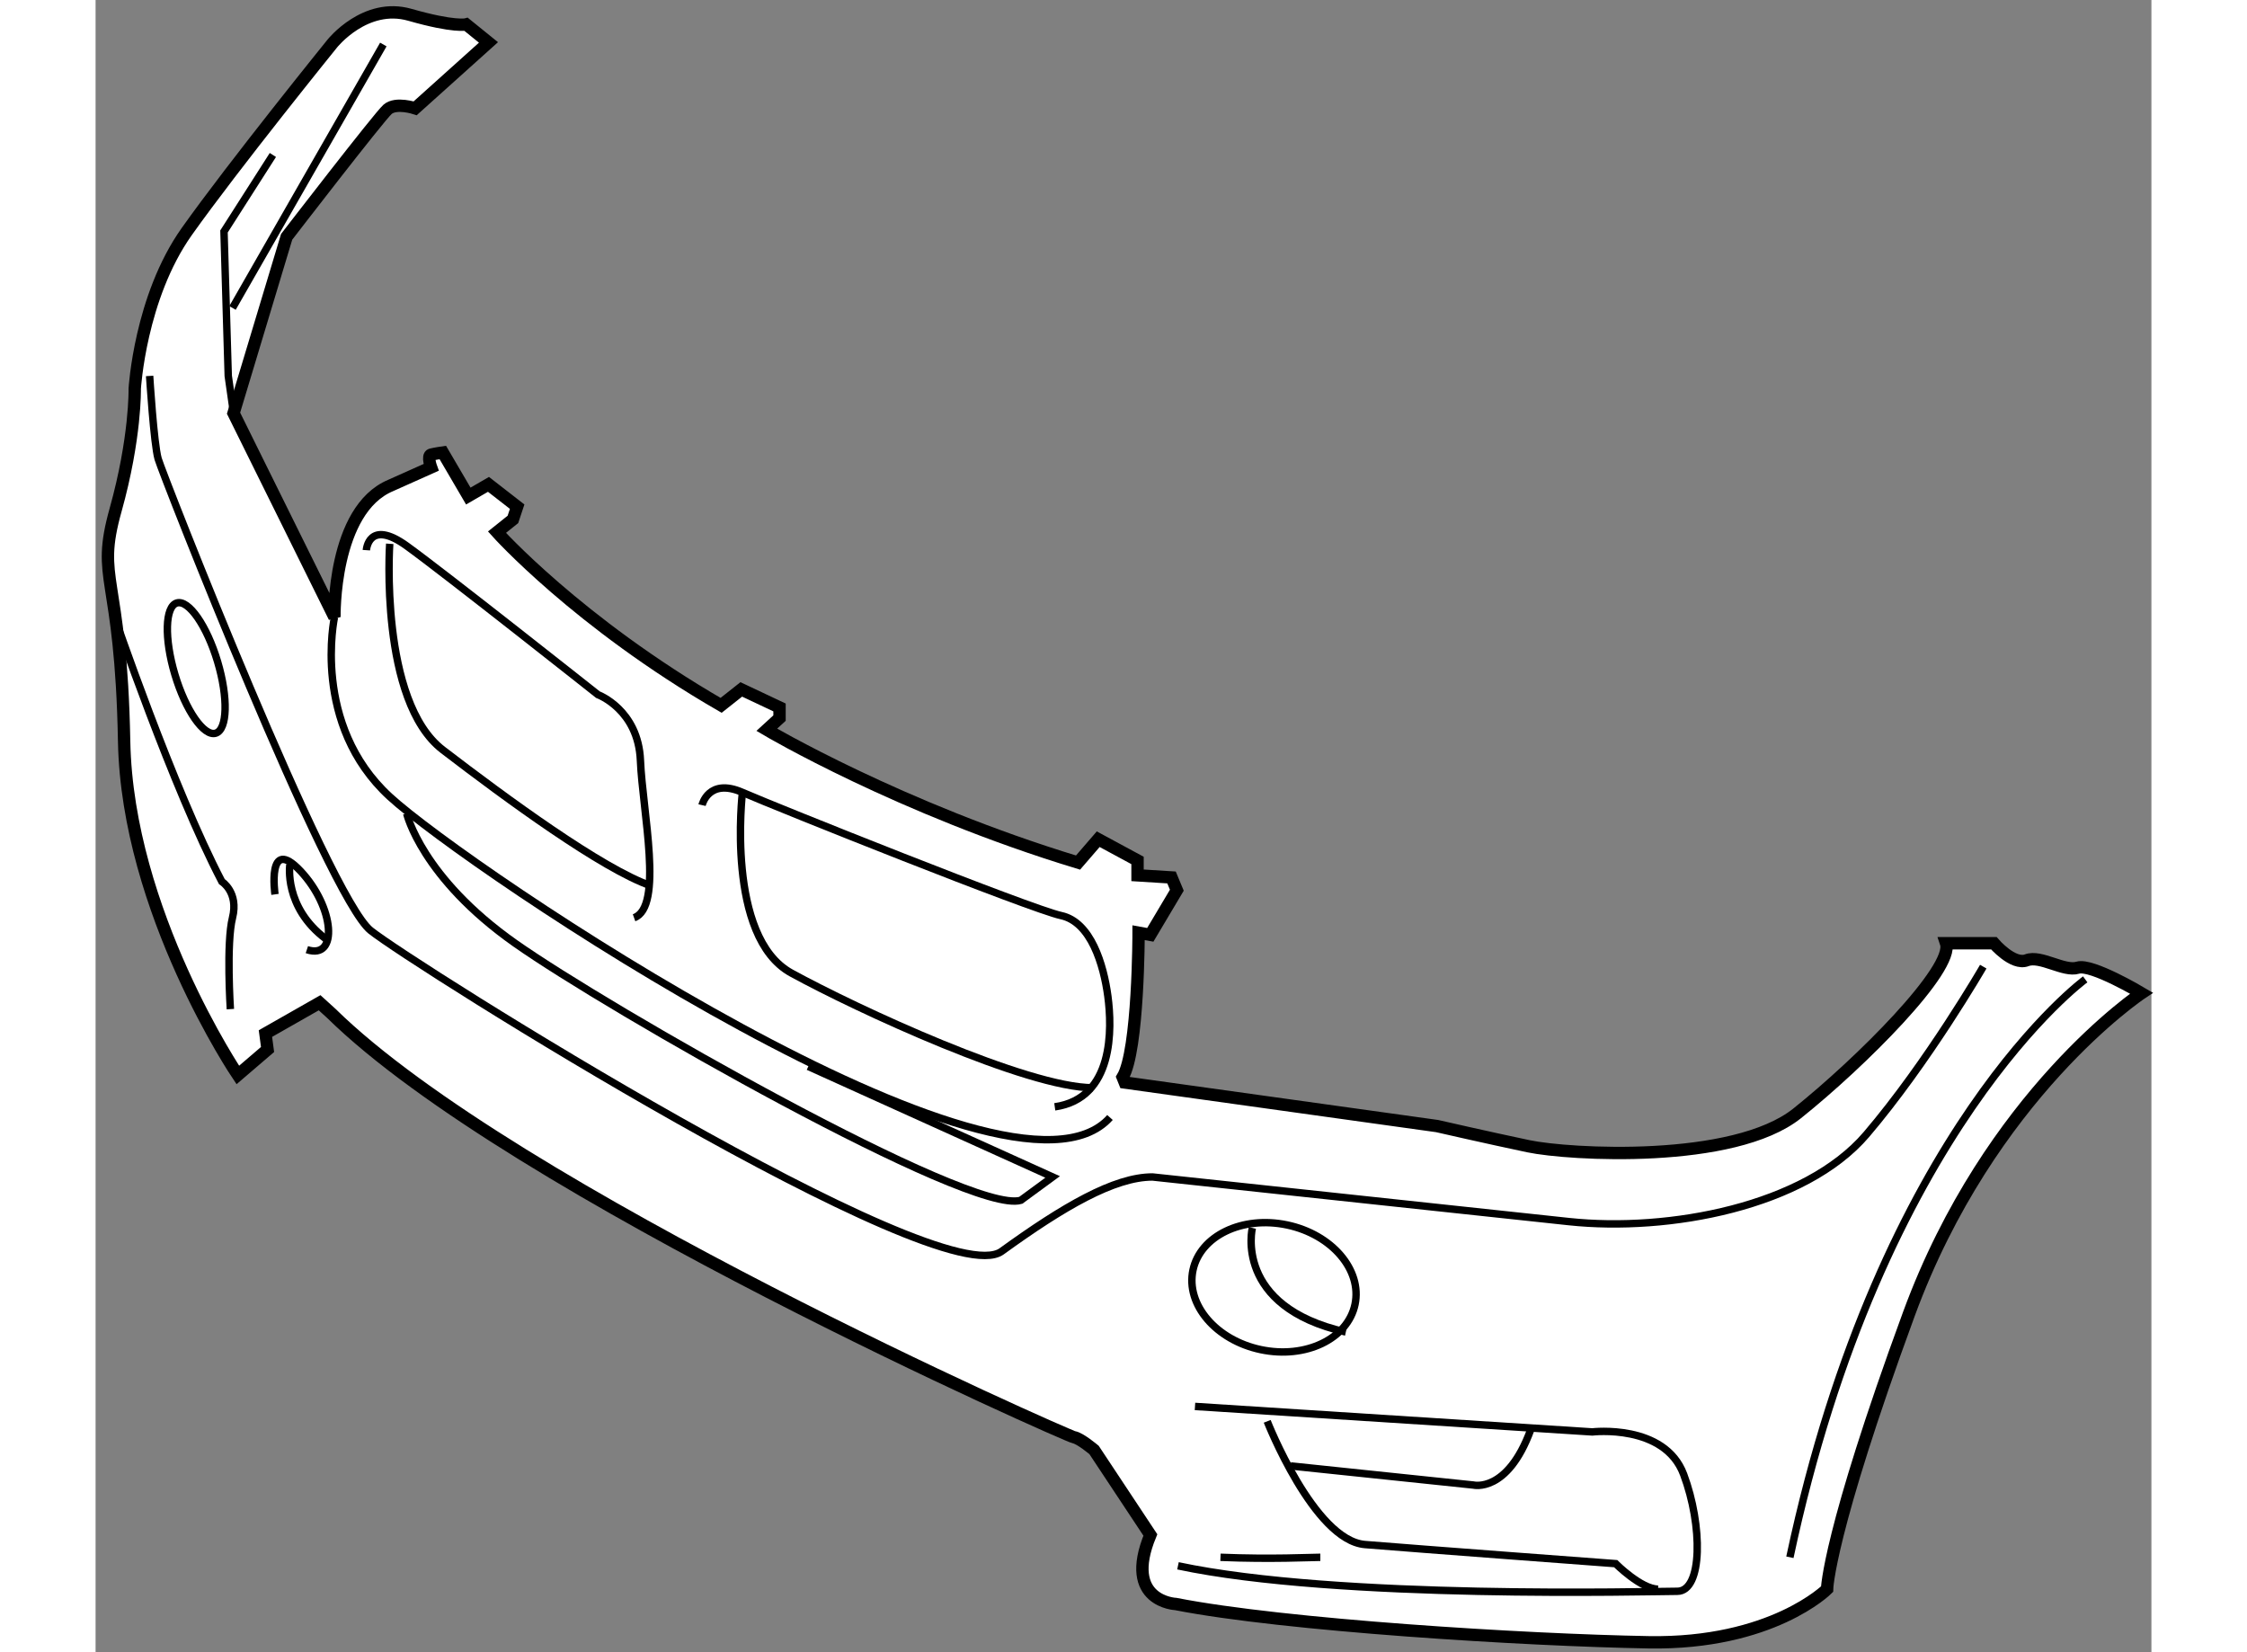
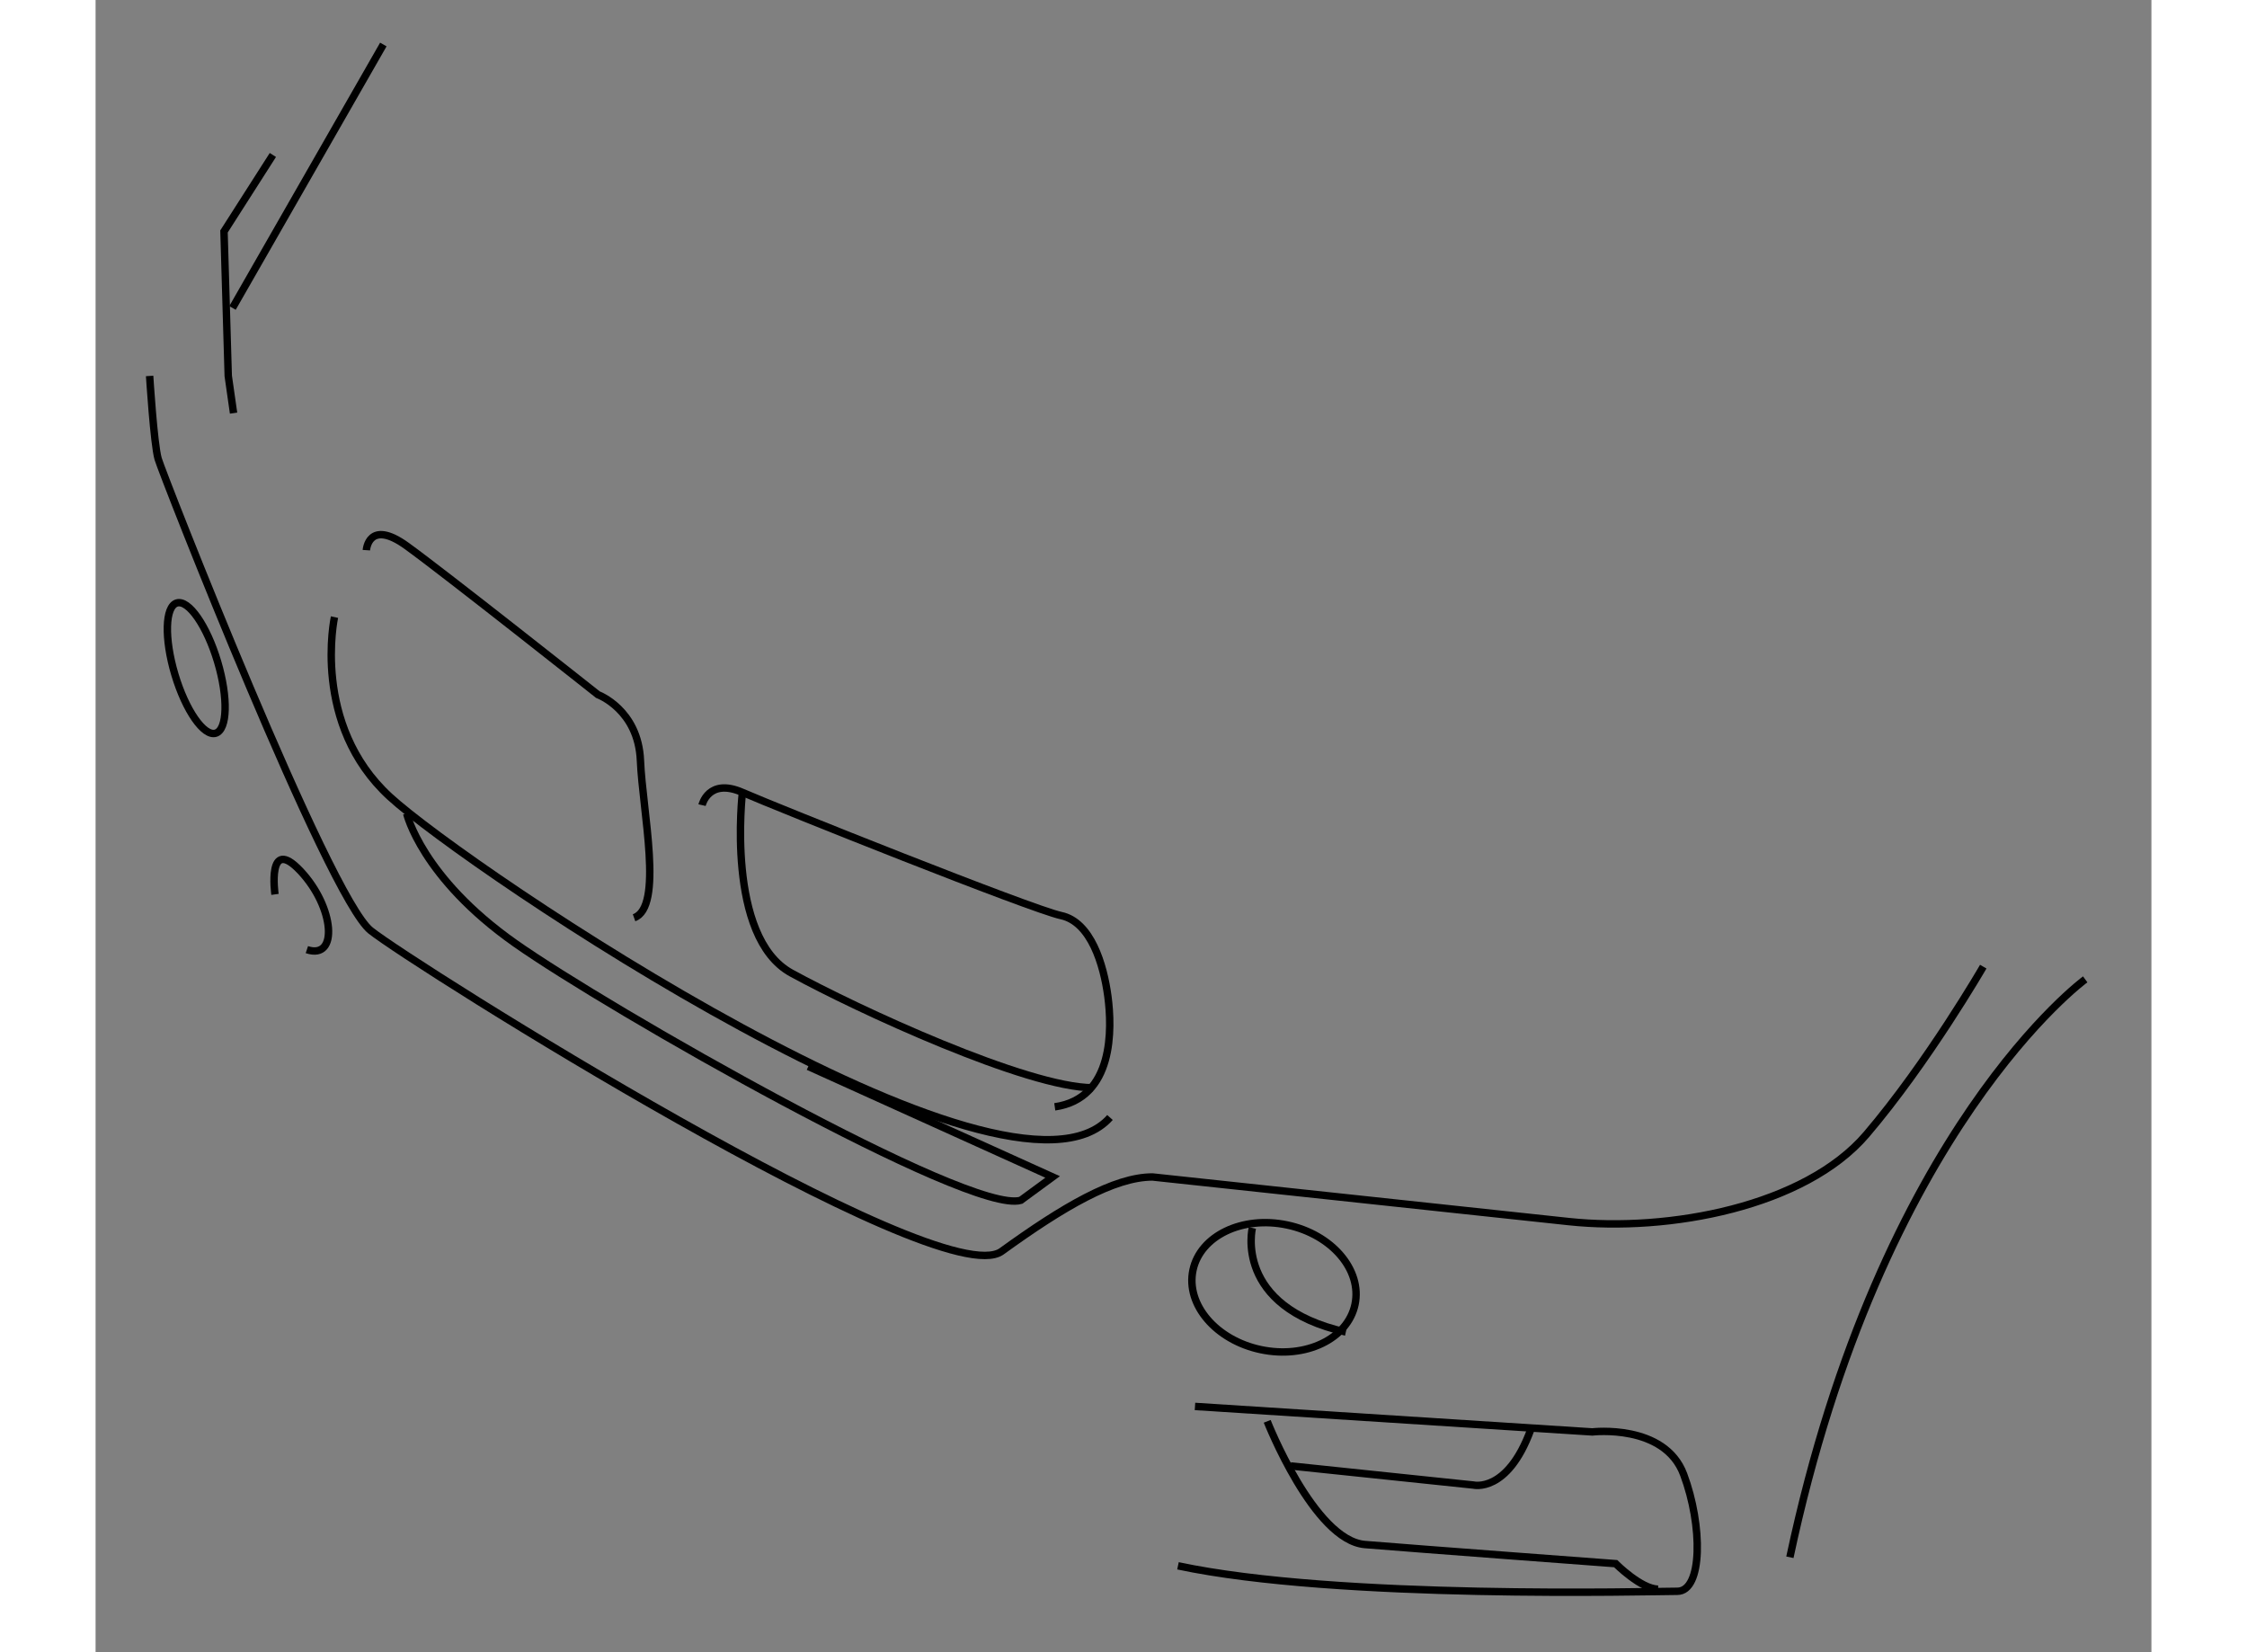
<svg xmlns="http://www.w3.org/2000/svg" version="1.1" x="0px" y="0px" width="244.8px" height="180px" viewBox="72.342 37.194 83.153 66.827" enable-background="new 0 0 244.8 180" xml:space="preserve">
  <rect x="72.342" y="37.194" width="83.153" height="66.827" fill="#808080" stroke="none" />
  <g>
-     <path fill="#FFFFFF" stroke="#000000" stroke-width="0.5" d="M147.188,75.345h1.934c0,0,0.773,0.902,1.332,0.688     s1.504,0.473,2.063,0.301s2.578,1.031,2.578,1.031s-6.145,4.082-9.41,12.977c-3.266,8.895-3.309,11.129-3.309,11.129     s-2.234,2.234-7.219,2.148s-14.738-0.688-19.121-1.547c0,0-2.148-0.086-1.031-2.793l-2.277-3.438c0,0-0.559-0.473-0.816-0.516     S89.224,85.4,81.876,78.182l-0.473-0.43l-2.191,1.247l0.086,0.644l-1.203,1.031c0,0-4.469-6.617-4.598-13.492     s-1.16-6.445-0.344-9.367s0.773-4.898,0.773-4.898s0.215-3.695,2.105-6.359s5.887-7.605,5.887-7.605s1.332-1.676,3.137-1.16     s2.277,0.387,2.277,0.387l0.902,0.73l-2.965,2.664c0,0-0.773-0.258-1.117,0.043s-4.082,5.156-4.082,5.156l-2.148,7.133l4.082,8.25     c0,0-0.086-4.34,2.277-5.328l1.633-0.73c0,0-0.172-0.473,0-0.516s0.473-0.086,0.473-0.086l1.031,1.762l0.816-0.473l1.16,0.902     l-0.172,0.516l-0.645,0.516c0,0,3.266,3.652,9.066,7.004l0.816-0.645l1.547,0.73v0.43l-0.516,0.473c0,0,5.371,3.18,12.59,5.371     l0.816-0.945l1.59,0.859v0.602l1.375,0.086l0.215,0.516l-1.074,1.805l-0.473-0.086c0,0,0,4.77-0.645,5.844l0.086,0.215     l12.633,1.762c0,0,2.063,0.473,3.695,0.816s8.293,0.73,10.871-1.332S147.532,76.376,147.188,75.345z" />
    <ellipse transform="matrix(0.978 0.207 -0.207 0.978 21.05 -22.897)" fill="none" stroke="#000000" stroke-width="0.3" cx="120.075" cy="89.267" rx="3.351" ry="2.578" />
    <path fill="none" stroke="#000000" stroke-width="0.3" d="M119.13,86.861c0,0-0.773,3.18,3.781,4.211" />
    <path fill="none" stroke="#000000" stroke-width="0.3" d="M116.81,94.08l16.07,1.031c0,0,2.922-0.344,3.695,1.719     s0.773,4.727-0.258,4.727s-13.75,0.344-20.195-1.031" />
    <path fill="none" stroke="#000000" stroke-width="0.3" d="M119.731,94.682c0,0,1.891,4.813,3.953,4.984s10.141,0.773,10.141,0.773     s1.031,1.031,1.719,1.031" />
-     <path fill="none" stroke="#000000" stroke-width="0.3" d="M121.88,100.182c-0.344,0-1.977,0.086-4.039,0" />
    <path fill="none" stroke="#000000" stroke-width="0.3" d="M120.677,96.486l7.391,0.773c0,0,1.375,0.344,2.32-2.234" />
    <path fill="none" stroke="#000000" stroke-width="0.3" d="M152.817,76.806c0,0-8.25,6.016-11.945,23.375" />
    <path fill="none" stroke="#000000" stroke-width="0.3" d="M83.294,59.447c0,0,0.086-1.289,1.633-0.172s7.734,6.016,7.734,6.016     s1.633,0.602,1.719,2.664s0.945,5.93-0.258,6.359" />
-     <path fill="none" stroke="#000000" stroke-width="0.3" d="M84.239,59.189c0,0-0.43,6.359,2.148,8.336s6.445,4.813,8.422,5.5" />
    <path fill="none" stroke="#000000" stroke-width="0.3" d="M82.005,62.154c0,0-0.945,4.34,2.234,7.262s25.008,17.617,29.133,12.977     " />
    <path fill="none" stroke="#000000" stroke-width="0.3" d="M96.872,69.759c0,0,0.258-1.117,1.633-0.516s11.688,4.727,12.891,4.984     s1.719,1.977,1.891,3.266c0.172,1.29,0.258,4.125-2.148,4.469" />
    <path fill="none" stroke="#000000" stroke-width="0.3" d="M98.505,69.244c0,0-0.688,5.844,1.977,7.305     c2.664,1.461,9.539,4.641,12.203,4.641" />
    <polyline fill="none" stroke="#000000" stroke-width="0.3" points="79.513,43.462 77.536,46.556 77.708,52.4 77.923,53.904   " />
    <line fill="none" stroke="#000000" stroke-width="0.3" x1="83.981" y1="38.994" x2="77.88" y2="49.65" />
    <path fill="none" stroke="#000000" stroke-width="0.3" d="M74.528,52.4c0,0,0.172,2.75,0.344,3.352s6.875,17.703,8.594,19.078     s23.031,14.781,25.523,12.977s4.555-3.008,6.102-3.008c0,0,12.805,1.375,16.844,1.805s9.539-0.602,12.031-3.523     s4.727-6.789,4.727-6.789" />
    <path fill="none" stroke="#000000" stroke-width="0.3" d="M84.927,70.103c0,0,0.602,2.578,4.383,5.242     c3.781,2.665,18.391,11,20.453,10.398l1.289-0.945l-9.883-4.469" />
    <path fill="none" stroke="#000000" stroke-width="0.3" d="M79.599,73.369c0,0-0.344-2.406,1.031-0.945s1.547,3.609,0.258,3.18" />
-     <path fill="none" stroke="#000000" stroke-width="0.3" d="M80.2,72.166c0,0-0.258,1.719,1.461,3.008" />
    <ellipse transform="matrix(0.958 -0.286 0.286 0.958 -15.174 24.512)" fill="none" stroke="#000000" stroke-width="0.3" cx="76.419" cy="64.259" rx="0.902" ry="2.749" />
-     <path fill="none" stroke="#000000" stroke-width="0.3" d="M73.067,62.025c0,0,2.406,7.047,4.383,10.828c0,0,0.688,0.43,0.43,1.461     s-0.086,3.696-0.086,3.696" />
  </g>
</svg>